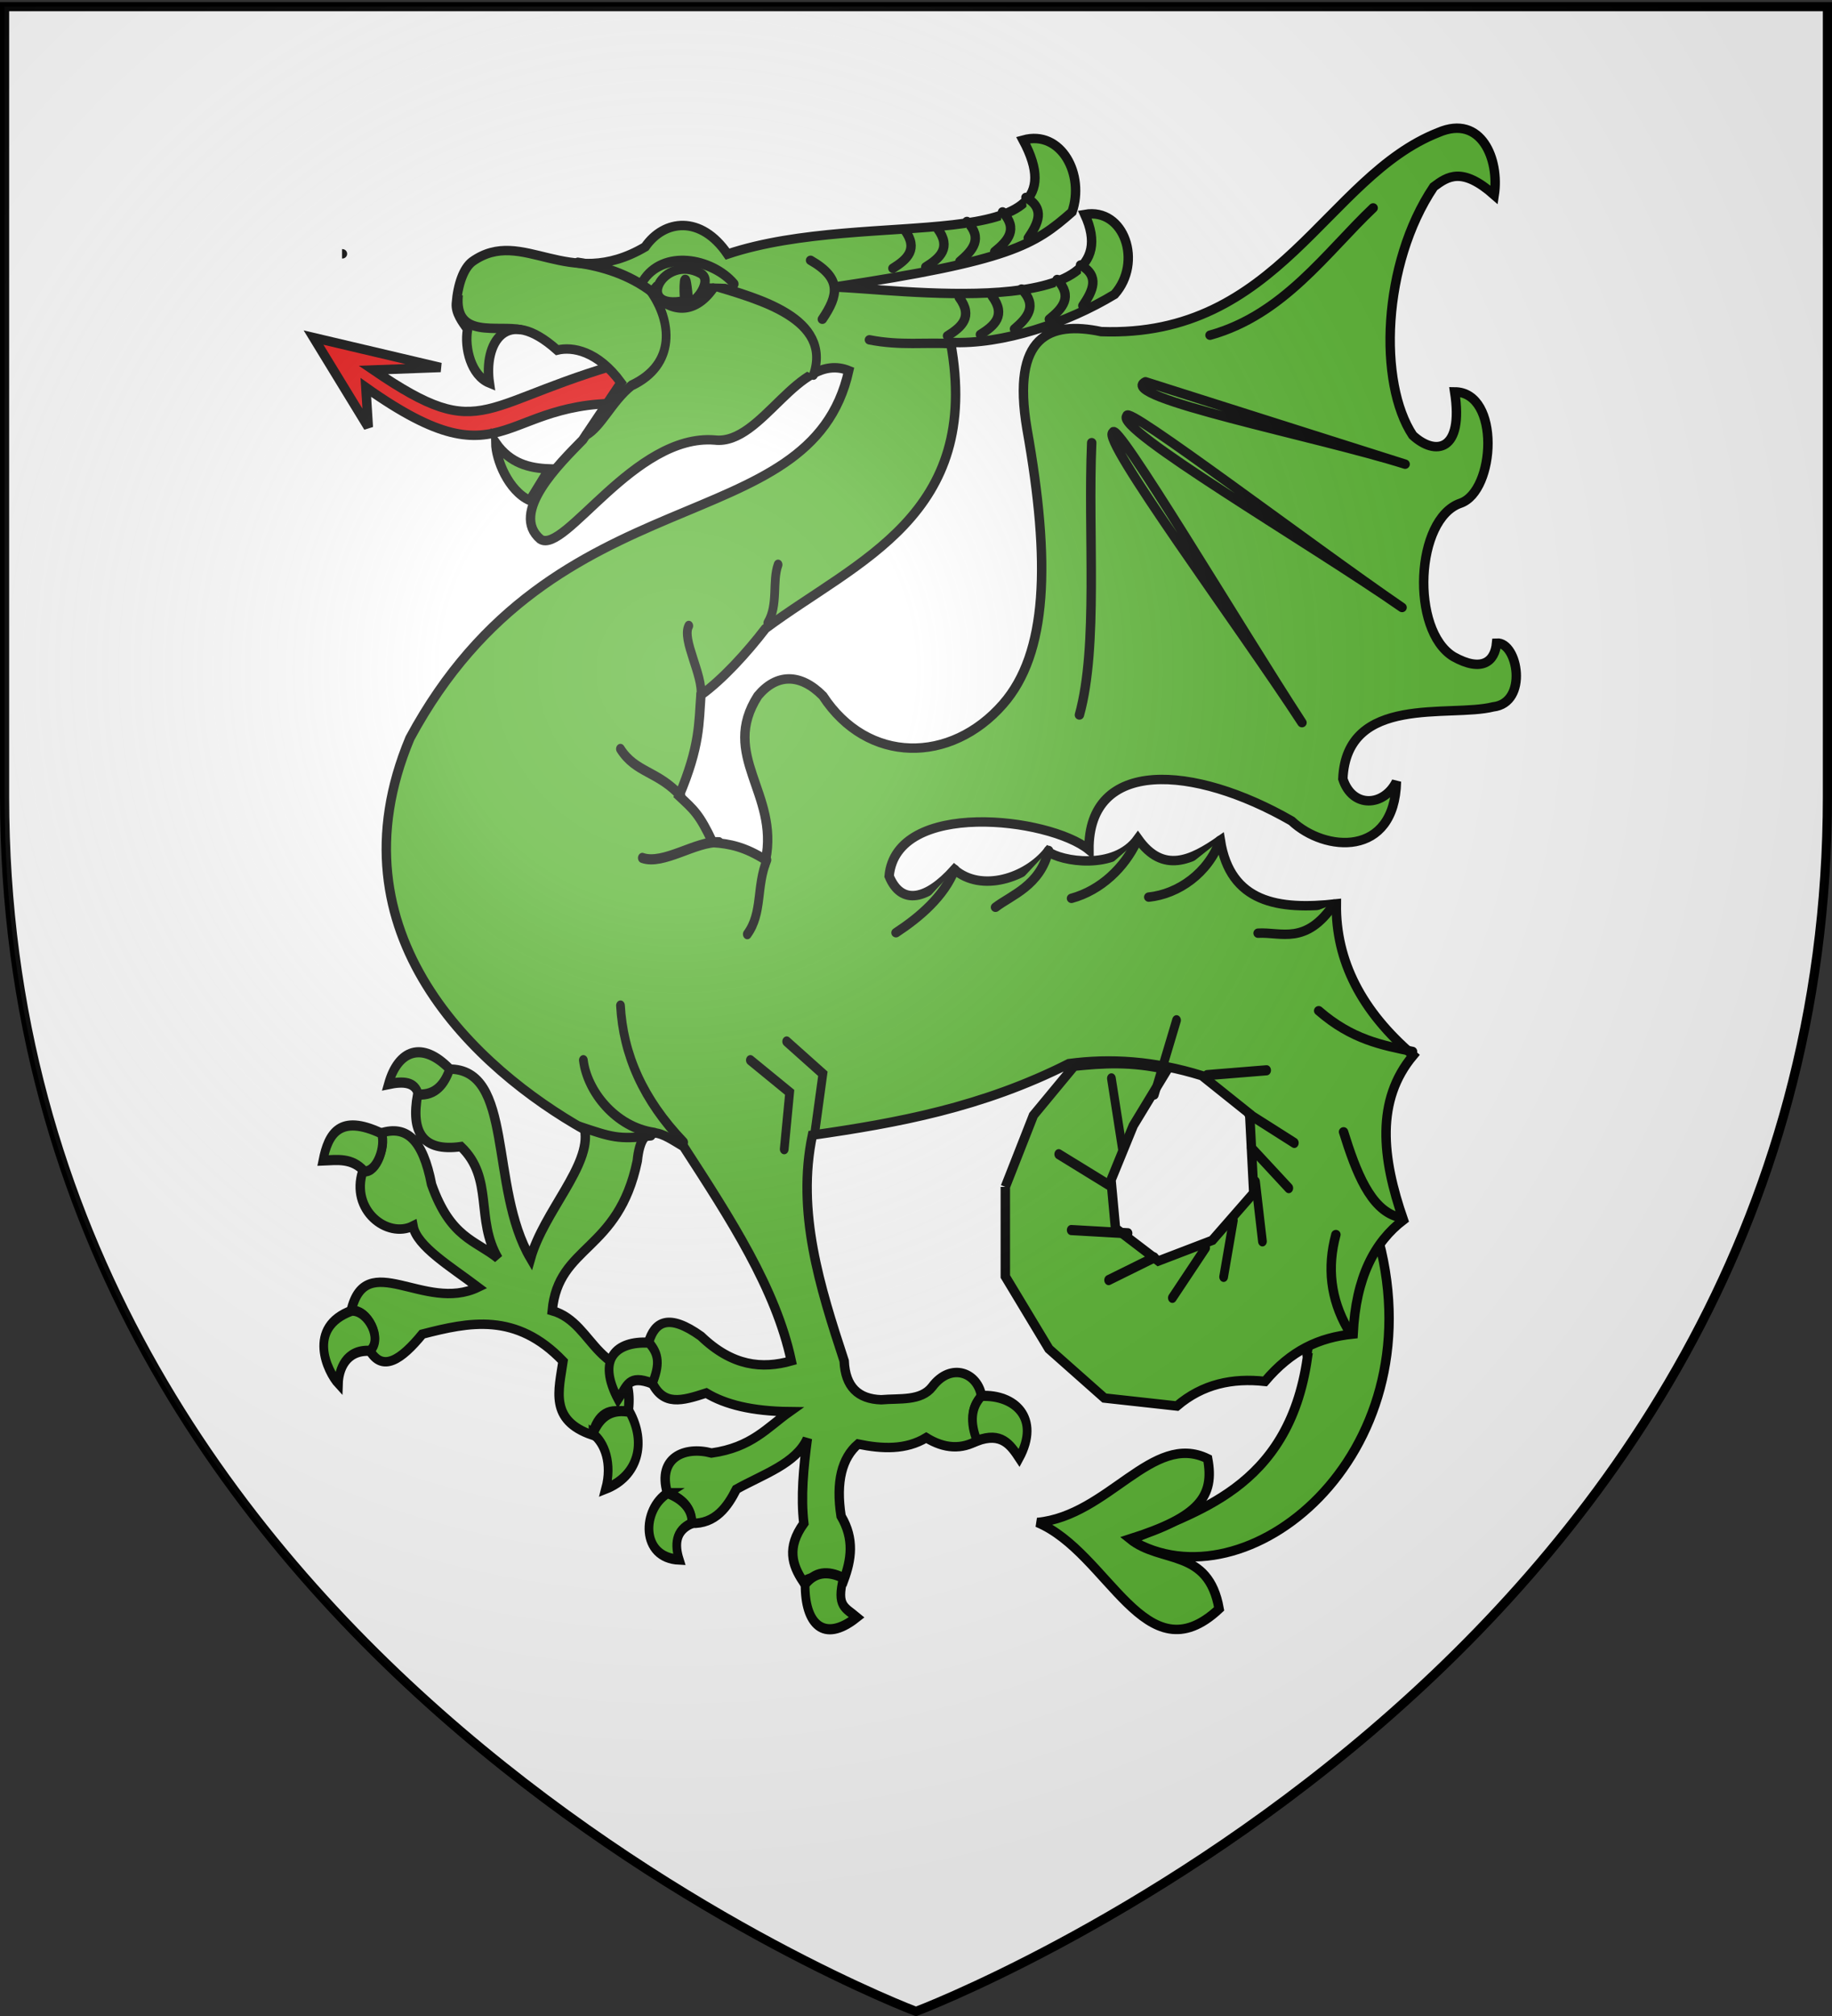
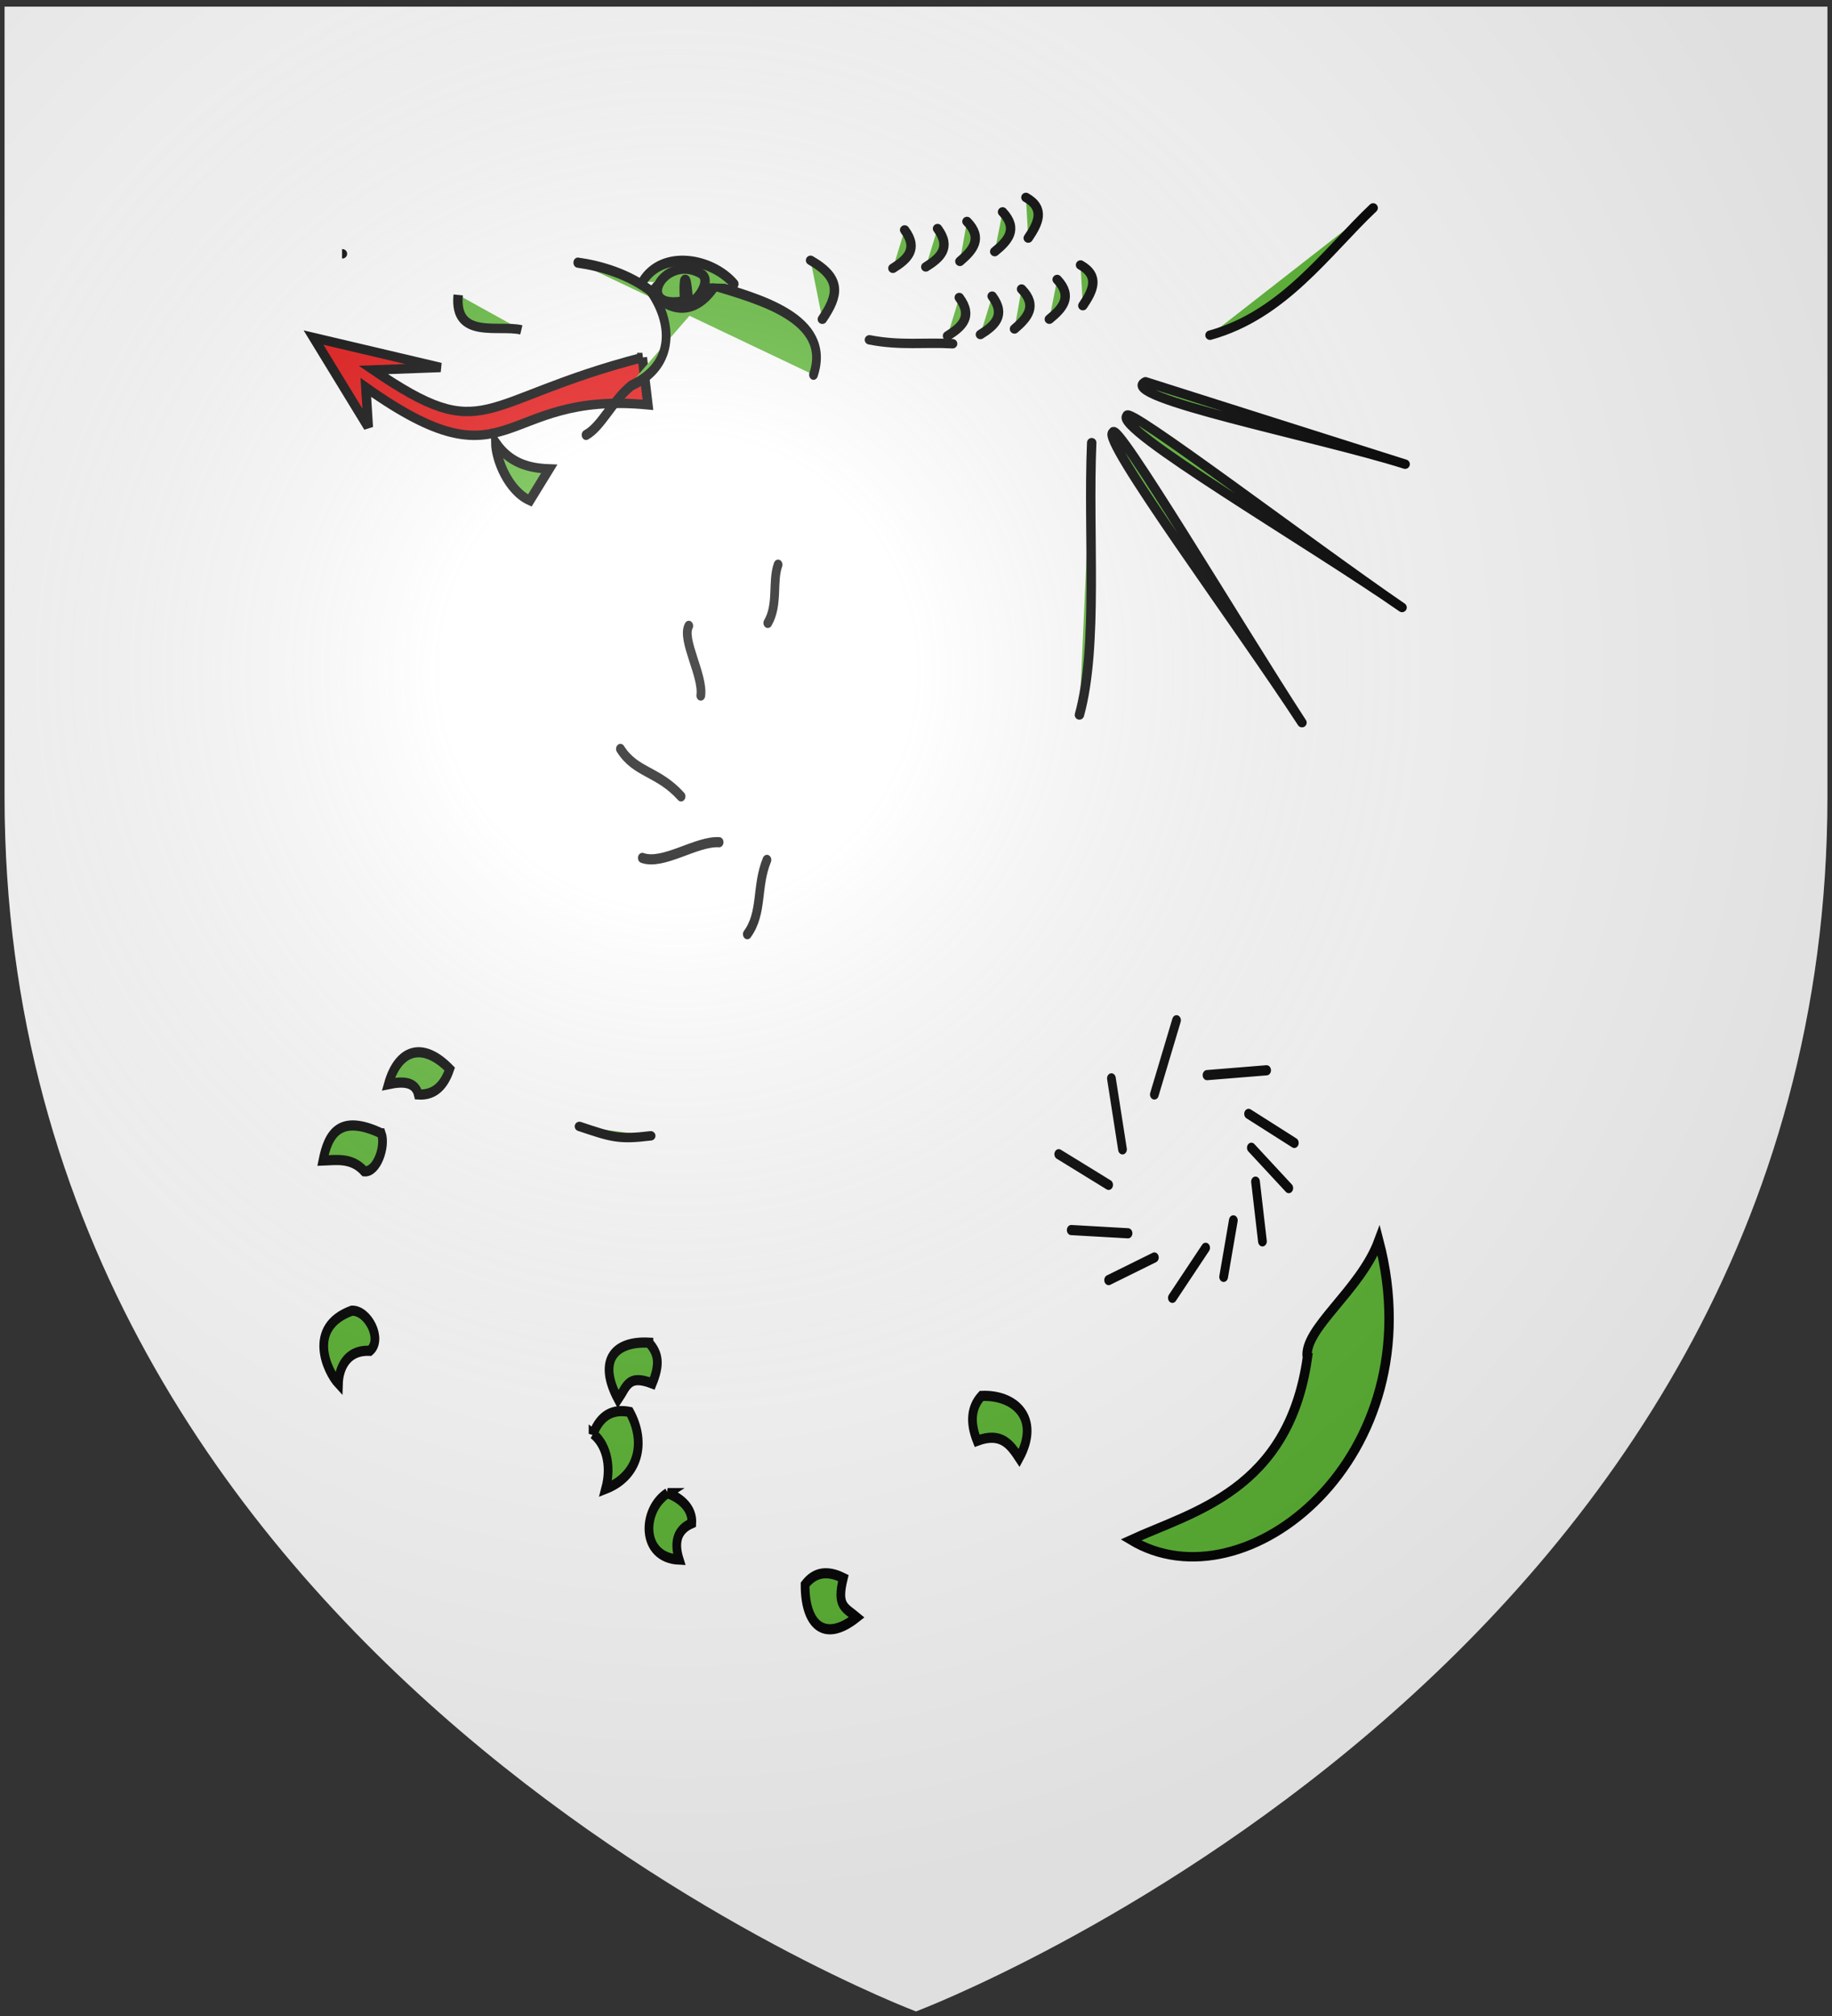
<svg xmlns="http://www.w3.org/2000/svg" xmlns:xlink="http://www.w3.org/1999/xlink" version="1.0" width="600" height="660">
  <rect width="100%" height="100%" fill="#333333" stroke="none" />
  <defs>
    <linearGradient id="a">
      <stop style="stop-color:#fff;stop-opacity:.314" offset="0" />
      <stop style="stop-color:#fff;stop-opacity:.251" offset=".19" />
      <stop style="stop-color:#6b6b6b;stop-opacity:.125" offset=".6" />
      <stop style="stop-color:#000;stop-opacity:.125" offset="1" />
    </linearGradient>
    <linearGradient id="b">
      <stop style="stop-color:#fd0000;stop-opacity:1" offset="0" />
      <stop offset=".5" style="stop-color:#e77275;stop-opacity:.659" />
      <stop offset="1" style="stop-color:black;stop-opacity:.323" />
    </linearGradient>
    <radialGradient xlink:href="#a" id="c" gradientUnits="userSpaceOnUse" gradientTransform="matrix(1.353 0 0 1.349 -77.63 -85.747)" cx="221.445" cy="226.331" fx="221.445" fy="226.331" r="300" />
  </defs>
  <path d="M300 658.5s298.5-112.32 298.5-397.772V2.176H1.5v258.552C1.5 546.18 300 658.5 300 658.5z" style="fill:#fff;fill-opacity:1;fill-rule:evenodd;stroke:none;stroke-width:3;stroke-linecap:butt;stroke-linejoin:miter;stroke-miterlimit:4;stroke-dasharray:none;stroke-opacity:1;display:inline" />
  <g style="fill:#5ab532">
    <g style="fill:#5ab532;stroke:#000;stroke-width:3;stroke-miterlimit:4;stroke-dasharray:none;stroke-opacity:1">
      <path d="M965.293-358.403c-52.93 13.74-49.533 28.651-85.715 3.968l21.429-.793-40.476-9.524 17.46 28.571-.794-12.698c47.076 33.357 41.621.9 89.875 5.542l-1.78-15.066z" style="fill:#e20909;fill-rule:evenodd;stroke:#000;stroke-width:3;stroke-linecap:butt;stroke-linejoin:miter;stroke-miterlimit:4;stroke-dasharray:none;stroke-opacity:1" transform="matrix(1.028 0 0 1.028 -781.943 485.48)" />
      <g style="fill:#5ab532;fill-opacity:1;stroke:#000;stroke-width:3;stroke-miterlimit:4;stroke-dasharray:none;stroke-opacity:1">
        <path d="M869.61-391.424c.114 0 .228 0 0 0zM1177.156-39.82c-6.026 42.26-36.686 48.997-56.214 57.98 36.408 21.997 97.008-26.346 78.98-95.323-5.9 15.948-24.214 28.157-22.766 37.343z" style="fill:#5ab532;fill-opacity:1;fill-rule:evenodd;stroke:#000;stroke-width:3;stroke-linecap:butt;stroke-linejoin:miter;stroke-miterlimit:4;stroke-dasharray:none;stroke-opacity:1" transform="matrix(1.028 0 0 1.028 -781.943 485.48)" />
-         <path d="m1080.937-94.28 8.95-22.781 12.953-15.645c9.009-.92 18.198-1.578 29.675 1.098l-10.834 17.84-7.065 17.293 1.413 15.37 13.66 10.43 17.193-6.587 13.189-15.096-1.294-25.178-15.193-12.151c-15.323-4.755-29.21-5.597-42.393-3.843-27.632 13.965-54.711 18.913-81.724 22.782-5.113 24.442 2.334 48.187 10.127 71.913.354 8.28 4.515 12.122 11.776 12.352 5.904-.52 12.685.492 16.25-4.117 6.011-8.026 14.74-4.533 15.78 3.293-3.68 3.298-3.115 8.244-1.178 13.724-5.181 3.013-10.676 2.752-16.486-.823-6.466 3.91-13.958 3.632-21.714 2.031-5.116 4.384-7.13 11.976-5.417 22.946 4.342 7.333 3.225 13.96.848 20.422-3.683-1.786-7.816-2.26-13.001.33-3.377-5.138-5.287-10.702.283-18.446-.988-8.473-.12-17.666 1.13-27.009-3.605 7.999-14.123 11.393-22.61 16.14-2.803 5.516-6.647 11.137-14.413 10.87.107-5.355-3.248-8.017-7.631-9.882-3.068-10.97 5.404-14.82 14.131-12.516 12.749-1.794 17.725-8.117 24.87-13.175-12.037-.122-20.553-2.296-26.566-5.93-7.858 2.552-13.557 4.141-17.24-3.293 1.651-4.676 1.731-9.046-1.13-12.845 2.012-6.67 6.407-9.3 16.675-1.977 10.026 9.634 19.515 10.496 28.792 7.887-4.887-22.968-19.398-45.278-34.287-68.247-6.457-3.816-13.403-9.342-14.782 4.594-6.076 29.094-25.147 26.626-27.099 47.66 7.136 2.02 10.514 8.42 15.274 13.207 4.368 4.534 10.672 6.36 8.87 19.523-5.719-2.226-9.557-.07-11.333 6.89-13.88-4.712-10.66-14.407-9.362-23.542-14.945-15.642-29.89-12.464-44.836-8.613-6.69 8.172-12.676 12.231-16.752 5.168 3.888-3.814-.823-13.407-5.913-12.633 4.662-20.08 23.454.702 40.403-7.465-8.59-6.508-19.508-13.015-20.694-19.523-8.184 4.135-20.053-5.028-16.003-17.476 3.403 1.2 7.575-7.277 5.892-12.158 8.038-2.46 13.24 2.043 16.023 16.427 6.07 17.103 13.91 17.69 21.187 23.543-7.335-12.442-1.26-25.457-11.825-35.602-12.228 1.724-16.012-4.603-13.796-16.652 4.927-.383 7.555-1.531 9.854-8.039 21.027-.314 12.812 37.704 26.114 60.293 4.231-14.945 19.417-29.664 17.244-40.971-33.96-19.117-81.862-62.237-55.676-124.69 46.04-85.475 127.621-62.118 139.806-117.068-16.08-6.469-27.51 23.865-42.68 22.107-25.636-2.112-47.838 36.62-55.553 31.582-9.98-8.46 6.257-24.227 13.465-31.613l12.208-18.235c-7.427-10.159-15.457-11.55-20.315-10.373-16.564-14.781-23.435-1.903-21.618 10.48-5.75-2.36-8.039-11.155-6.942-17.108-1.624-2.3-3.818-5.143-3.582-8.214.46-6.01 2.285-11.257 5.104-13.366 16.054-11.365 30.384 9.905 55.06-4.666 6.03-8.733 17.753-10.188 26.237 2.297 45.155-15.095 114.925 2.344 94.169-36.319 12.19-3.393 19.71 11.115 15.582 22.897-12.038 10.555-19.62 15.486-75.828 23.935 18.204.354 95.986 11.711 79.893-23.146 12.618-2.23 18.538 15.265 9.484 25.454-15.007 9.081-35.616 16.084-52.236 15.294 10.097 55.137-29.742 69.391-58.993 91.143-5.854 7.657-13.721 16.264-20.553 21.171-.675 8.833-.224 16.151-6.977 32.123 4.731 4.432 6.436 5.682 10.753 14.859 5.47.36 10.281 1.395 16.84 5.525 4.33-21.237-14.658-33.219-2.465-52.253 5.92-7.107 13.468-7.28 20.694 0 14.25 21.81 40.764 21.692 57.42 2.611 14.118-16.174 15.238-44.827 7.618-87.595-5.024-29.675 7.206-34.484 23.65-31.008 56.67 2.044 71.669-49.397 107.409-63.414 13.743-5.926 19.524 8.67 17.81 19.892-10.266-9.059-14.832-5.938-19.294-2.594-16.504 24.562-17.7 62.512-6.68 79.136 7.159 6.622 16.32 5.299 13.359-13.838 14.688.09 12.985 31.62 1.855 35.46-14.385 4.923-15.997 40.494-2.226 48.866 9.087 5.082 13.175 1.545 13.729-4.325 6.817-.42 10.217 19.06-1.113 20.325-13.779 3.46-46.658-4.191-47.867 22.92 3.044 9.52 13.114 8.825 17.069.864-.587 24.295-22.841 22.475-33.395 12.54-31.249-17.969-64.76-20.05-64.564 9.168-12.74-10.34-61.45-16.012-63.661 8.413 3.938 9.536 12.153 7.492 20.786-2.123 8.563 7.418 22.993 2.759 29.797-5.748 4.064 3.138 21.25 6.237 28.67-4.064 8.02 11.327 17.08 6.922 26.27.519 3.147 19.901 18.503 22.29 36.955 20.237-.242 18.185 8.109 34.224 24.489 48.258-11.998 14.277-10.013 32.627-3.117 52.409-9.179 6.999-15.151 18.268-16.029 36.323-10.944 1.115-19.77 5.257-28.092 15.088-10.343-1.138-19.862.843-28.055 7.843l-23.096-2.542-17.664-15.645-13.895-23.057v-28.545M1120.66 17.832c22.073-7.01 26.987-13.537 24.735-25.55-17.641-8.658-31.553 18.15-54.247 20.309 22.802 9.554 34.282 49.615 57.9 27.515-3.442-19.514-18.51-14.275-28.388-22.274z" style="fill:#5ab532;fill-opacity:1;fill-rule:evenodd;stroke:#000;stroke-width:3;stroke-linecap:butt;stroke-linejoin:miter;stroke-miterlimit:4;stroke-dasharray:none;stroke-opacity:1" transform="matrix(1.028 0 0 1.028 -781.943 485.48)" />
-         <path d="M1185.637-184.348c-8.944 13.219-16.8 8.835-24.177 9.276M1149.323-204.619c-3.723 10.413-13.295 17.094-22.696 18.056M1122.775-204.263c-3.87 8.191-11.287 15.502-20.76 18.096M1094.701-201.418c-2.646 11.217-11.885 14.239-16.899 18.096M1064.796-195.372c-3.375 8.613-11.287 15.295-18.695 20.148M1210.66-137.404c-9.68-1.992-19.333-3.772-29.895-12.966M1205.777-84.77c-8.485-2.51-13.081-14.083-17.089-27.028M1189.909-49.207c-5.335-9.425-6.492-19.39-3.662-29.873" style="fill:#5ab532;fill-opacity:1;fill-rule:evenodd;stroke:#000;stroke-width:3;stroke-linecap:round;stroke-linejoin:miter;stroke-miterlimit:4;stroke-dasharray:none;stroke-opacity:1" transform="matrix(1.028 0 0 1.028 -781.943 485.48)" />
        <path d="M1198.116-406.035c-14.882 14.108-28.552 34.033-51.976 40.529M1125.581-350.674c-9.96 4.836 55.15 17.494 82.724 26.242l-82.724-26.242zM1119.707-339.835c-.96-4.151 58.16 40.84 87.62 61.04-29.207-20.347-92.467-57.277-87.62-61.04zM1115.235-334.535c-4.327 1.698 40.138 61.61 60.207 92.415-20.069-30.805-59.69-97.484-60.207-92.415zM1104.533-244.567c6.076-21.955 2.666-57.728 3.916-86.711" style="fill:#5ab532;fill-opacity:1;fill-rule:evenodd;stroke:#000;stroke-width:3;stroke-linecap:round;stroke-linejoin:round;stroke-miterlimit:4;stroke-dasharray:none;stroke-opacity:1" transform="matrix(1.028 0 0 1.028 -781.943 485.48)" />
        <g style="fill:#5ab532;fill-opacity:1;stroke:#000;stroke-width:4.695;stroke-miterlimit:4;stroke-dasharray:none;stroke-opacity:1">
-           <path d="M1036.621 549.704c-21.795-19.632-32.48-40.394-33.957-63.152M1072.521 511.795l21.122 14.845-2.923 26.247M1092.04 503.158l19.462 14.925-4.345 27.24M982.704 511.795c1.978 14.212 17.187 30.974 38.201 33.552" style="fill:#5ab532;fill-opacity:1;fill-rule:evenodd;stroke:#000;stroke-width:4.695;stroke-linecap:round;stroke-linejoin:miter;stroke-miterlimit:4;stroke-dasharray:none;stroke-opacity:1" transform="matrix(.609 0 0 .709 -407.408 -15.778)" />
-         </g>
+           </g>
        <path d="M906.62-378.332c-1.393 14.274 12.834 9.414 20.116 11.128M929.437-312.854c-6.86-3.126-10.757-13.008-10.85-18.337 4.654 6.563 10.68 8.027 17.035 8.263l-6.185 10.074z" style="fill:#5ab532;fill-opacity:1;fill-rule:evenodd;stroke:#000;stroke-width:3;stroke-linecap:butt;stroke-linejoin:miter;stroke-miterlimit:4;stroke-dasharray:none;stroke-opacity:1" transform="matrix(1.028 0 0 1.028 -781.943 485.48)" />
        <g style="fill:#5ab532;fill-opacity:1;stroke:#000;stroke-width:4.695;stroke-miterlimit:4;stroke-dasharray:none;stroke-opacity:1">
          <path d="M303.26 256.846c-3.285 7.8.234 18.433-5.529 26.9M255.23 285.091c-3.974 6.318 7.93 22.952 6.457 32.188M218.472 341.914c8.224 11.18 20.102 10.018 32.612 21.914M230.245 392.243c11.246 3.46 29.014-7.89 41.306-7.246M297.264 393.156c-5.919 12.372-2.134 24.347-10.555 34.302" style="fill:#5ab532;fill-opacity:1;fill-rule:evenodd;stroke:#000;stroke-width:4.695;stroke-linecap:round;stroke-linejoin:miter;stroke-miterlimit:4;stroke-dasharray:none;stroke-opacity:1" transform="matrix(.609 0 0 .709 70.146 2.765)" />
        </g>
        <g style="fill:#5ab532;fill-opacity:1;stroke:#000;stroke-width:4.695;stroke-miterlimit:4;stroke-dasharray:none;stroke-opacity:1">
          <path d="M1106.55 186.594c10.078-26.073-29.556-34.944-53.624-41.273-14.896-9.392-23.744-7.677-33.19 3.055-12.46-8.284-27.489-12.057-39.95-13.554" style="fill:#5ab532;fill-opacity:1;fill-rule:evenodd;stroke:#000;stroke-width:4.695;stroke-linecap:round;stroke-linejoin:miter;stroke-miterlimit:4;stroke-dasharray:none;stroke-opacity:1" transform="matrix(.609 0 0 .709 -407.455 -9.604)" />
          <path d="M1052.586 146.734c-9.984 11.958-23.077 11.473-33.908.848 11.773 14.263 14.14 34.213-9.994 43.95-10.358 7.097-16.214 19.023-24.447 22.844M1014.572 143.652c10.699-15.098 37.44-10.894 49.316 1.027" style="fill:#5ab532;fill-opacity:1;fill-rule:evenodd;stroke:#000;stroke-width:4.695;stroke-linecap:round;stroke-linejoin:miter;stroke-miterlimit:4;stroke-dasharray:none;stroke-opacity:1" transform="matrix(.609 0 0 .709 -407.455 -9.604)" />
        </g>
        <path d="M1062.514-365.292c4.52-2.818 8.258-6.092 3.742-12.212M1072.993-365.728c4.52-2.818 8.258-6.092 3.742-12.213M1083.852-367.5c4.14-3.522 7.454-7.368 2.253-12.7M1094.957-370.61c4.207-3.414 7.59-7.175 2.492-12.638M1105.63-374.922c3.185-4.681 5.498-9.417-.735-12.94M1064.135-362.789c-8.913-.516-16.6.69-26.497-1.247M1022.634-370.595c5.056-7.497 6.385-12.954-3.751-18.762M1045.117-386.815c4.52-2.818 8.258-6.091 3.742-12.212M1055.596-387.25c4.52-2.819 8.258-6.092 3.742-12.213M1066.455-389.023c4.141-3.521 7.454-7.367 2.253-12.7M1077.56-392.132c4.207-3.415 7.591-7.176 2.492-12.639M1088.232-396.445c3.186-4.68 5.499-9.417-.734-12.94M945.244-113.535c10.188 3.395 12.395 4.261 22.727 2.998" style="fill:#5ab532;fill-opacity:1;fill-rule:evenodd;stroke:#000;stroke-width:3;stroke-linecap:round;stroke-linejoin:miter;stroke-miterlimit:4;stroke-dasharray:none;stroke-opacity:1" transform="matrix(1.028 0 0 1.028 -781.943 485.48)" />
        <g style="fill:#5ab532;fill-opacity:1;stroke:#000;stroke-width:4.695;stroke-miterlimit:4;stroke-dasharray:none;stroke-opacity:1">
          <path d="m1280.973 514.907 5.962 32.789M1252.656 549.931l26.827 14.159M1259.363 584.955l30.552 1.49M1279.483 608.056l24.59-10.433M1313.761 616.253l17.885-23.101M1341.333 606.565l5.216-26.081M1358.472 562.6l3.726 27.571M1356.237 546.95l20.12 18.63M1354.746 531.302l24.591 13.413M1332.39 513.417l32.044-2.235M1315.997 488.08l-11.923 34.28" style="fill:#5ab532;fill-opacity:1;fill-rule:evenodd;stroke:#000;stroke-width:4.695;stroke-linecap:round;stroke-linejoin:miter;stroke-miterlimit:4;stroke-dasharray:none;stroke-opacity:1" transform="matrix(.609 0 0 .709 -416.115 -12.037)" />
        </g>
      </g>
      <g style="fill:#5ab532;fill-opacity:1;stroke:#000;stroke-width:4.666;stroke-miterlimit:4;stroke-dasharray:none;stroke-opacity:1">
        <path d="M125.08 488.834c-2.655 6.722-7.54 12.191-16.82 11.674-1.632-5.91-8.106-6.174-16.027-4.748 5.17-15.707 18.048-19.91 32.846-6.926zM88.474 518.317c2.451 5.814-2.314 17.958-9.102 17.412-6.664-6.348-14.483-5.193-22.161-4.947 2.918-12.469 9.03-21.399 31.263-12.465zM82.34 618.042c7.097-5.216-1.03-18.756-9.696-18.402-24.426 7.659-13.024 27.976-7.123 33.44.215-6.314 3.852-15.63 16.819-15.038zM201.79 656.126c4.115-8.991 11.002-11.515 19.588-10.073 9.02 14.07 4.72 29.361-12.872 35.258 3.588-11.606-.472-21.026-6.716-25.185zM409.658 638.713c-5.608 5.249-6.255 12.151-2.372 20.564 12.962-4.175 17.827 1.772 22.54 7.909 11.614-18.31-2.392-29.15-20.168-28.473zM315.243 725.209c5.073-5.768 11.953-6.627 20.48-3.005-3.772 13.084.898 13.494 7.177 18.016-17.943 12.172-27.787 2.777-27.657-15.011zM241.655 683.279c7.407 2.366 13.45 7.15 12.968 13.807-8.984 3.36-9.138 10.103-6.73 16.695-20.927-.814-19.995-23.002-6.238-30.502zM231.68 614.3c5.564 5.296 5.75 10.327 1.797 18.706-12.927-4.284-13.52 1.17-18.284 7.267-11.458-18.407-1.281-26.802 16.488-25.974z" style="fill:#5ab532;fill-opacity:1;fill-rule:evenodd;stroke:#000;stroke-width:4.666;stroke-linecap:butt;stroke-linejoin:miter;stroke-miterlimit:4;stroke-dasharray:none;stroke-opacity:1" transform="matrix(.612 0 0 .714 70.745 .957)" />
      </g>
      <path d="M978.858-376.503c-.546-2.721-.118-13.285 1.033-.859.389 4.189 8.532-5.338 4.016-7.807-11.902-6.509-21.584 12.025-5.049 8.666z" style="fill:#5ab532;fill-opacity:1;fill-rule:evenodd;stroke:#000;stroke-width:3;stroke-linecap:round;stroke-linejoin:miter;stroke-miterlimit:4;stroke-dasharray:none;stroke-opacity:1" transform="matrix(1.028 0 0 1.028 -781.943 485.48)" />
    </g>
  </g>
-   <path style="opacity:1;fill:none;fill-opacity:1;fill-rule:evenodd;stroke:#000;stroke-width:3;stroke-linecap:butt;stroke-linejoin:miter;stroke-miterlimit:4;stroke-dasharray:none;stroke-opacity:1" d="M300 658.5S1.5 546.18 1.5 260.728V2.176h597v258.552C598.5 546.18 300 658.5 300 658.5z" />
  <g style="opacity:1;display:inline">
    <path d="M300 658.5s298.5-112.32 298.5-397.772V2.176H1.5v258.552C1.5 546.18 300 658.5 300 658.5z" style="opacity:1;fill:url(#c);fill-opacity:1;fill-rule:evenodd;stroke:none;stroke-width:1px;stroke-linecap:butt;stroke-linejoin:miter;stroke-opacity:1" />
  </g>
</svg>